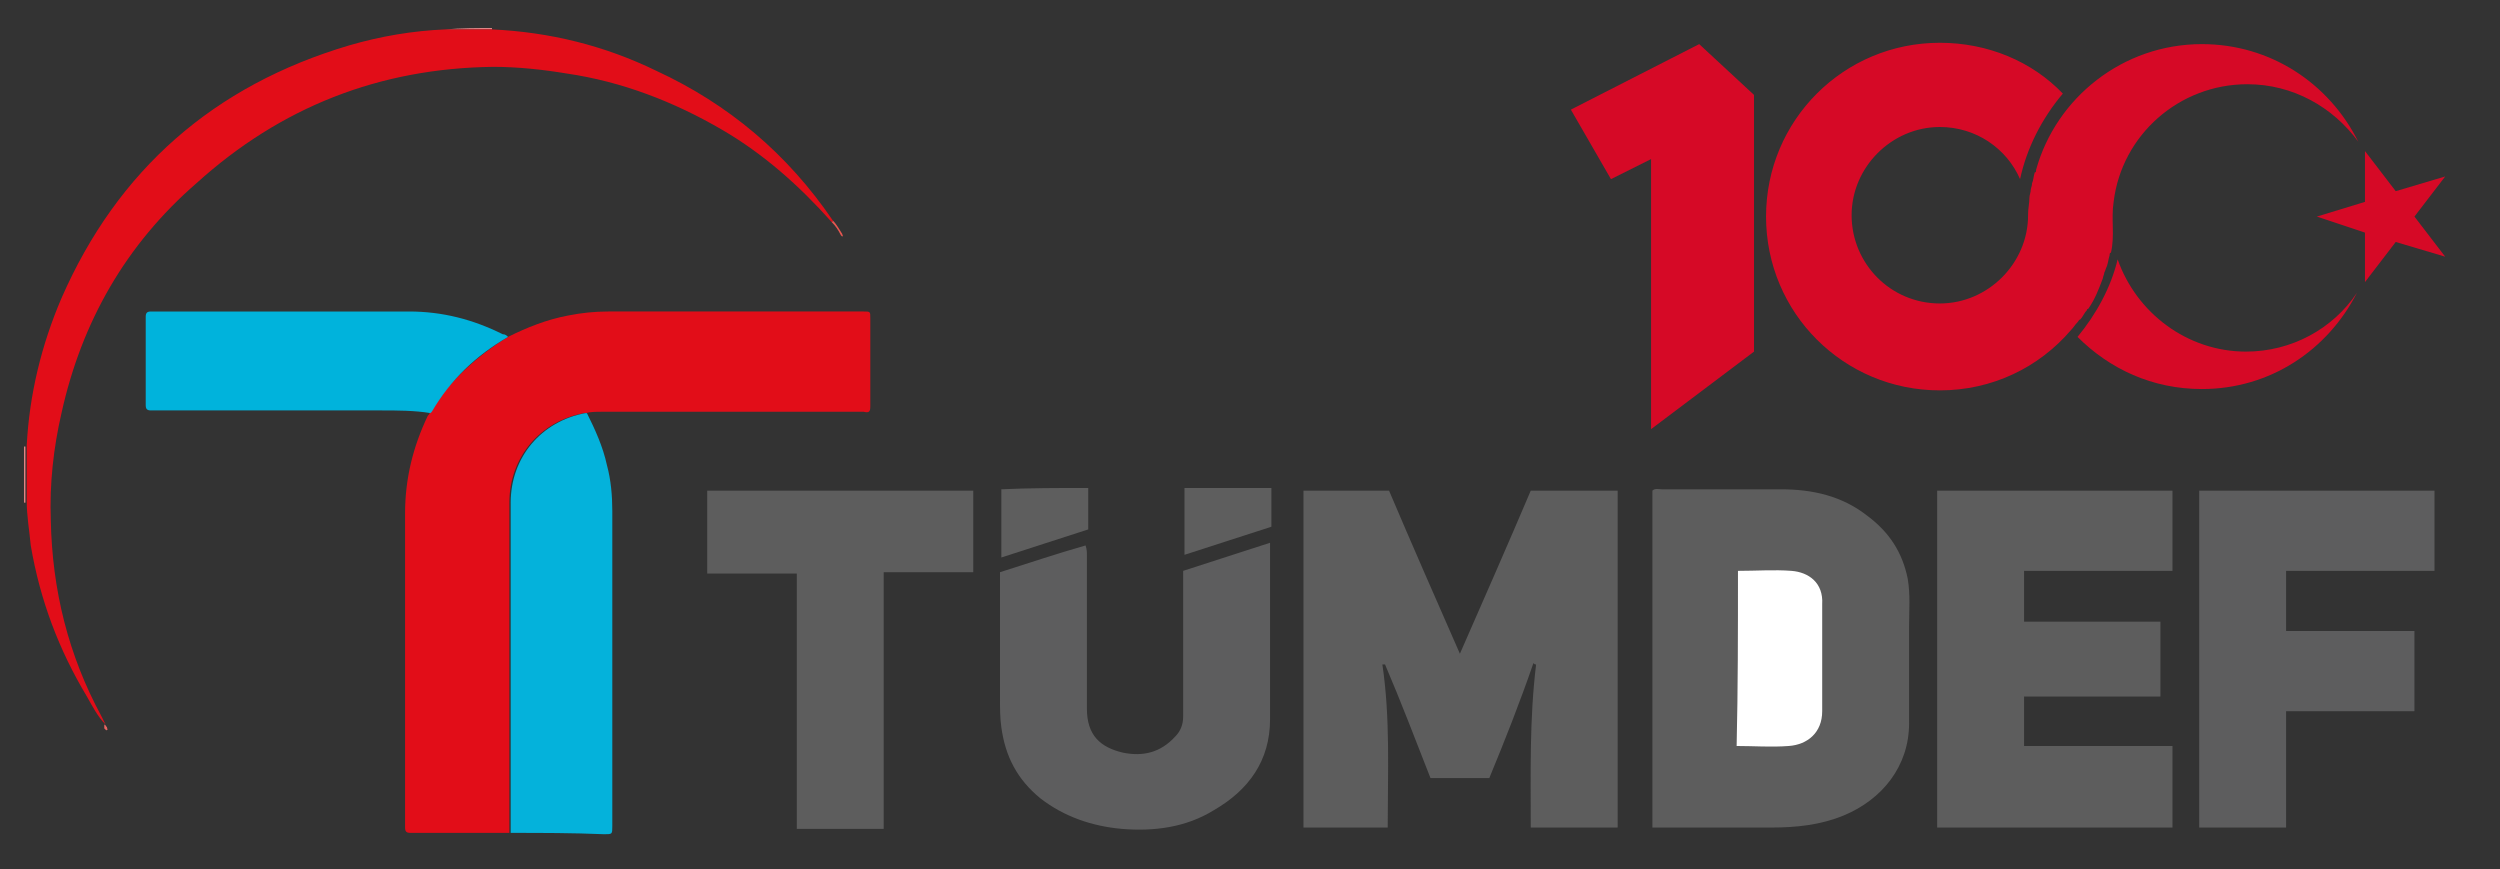
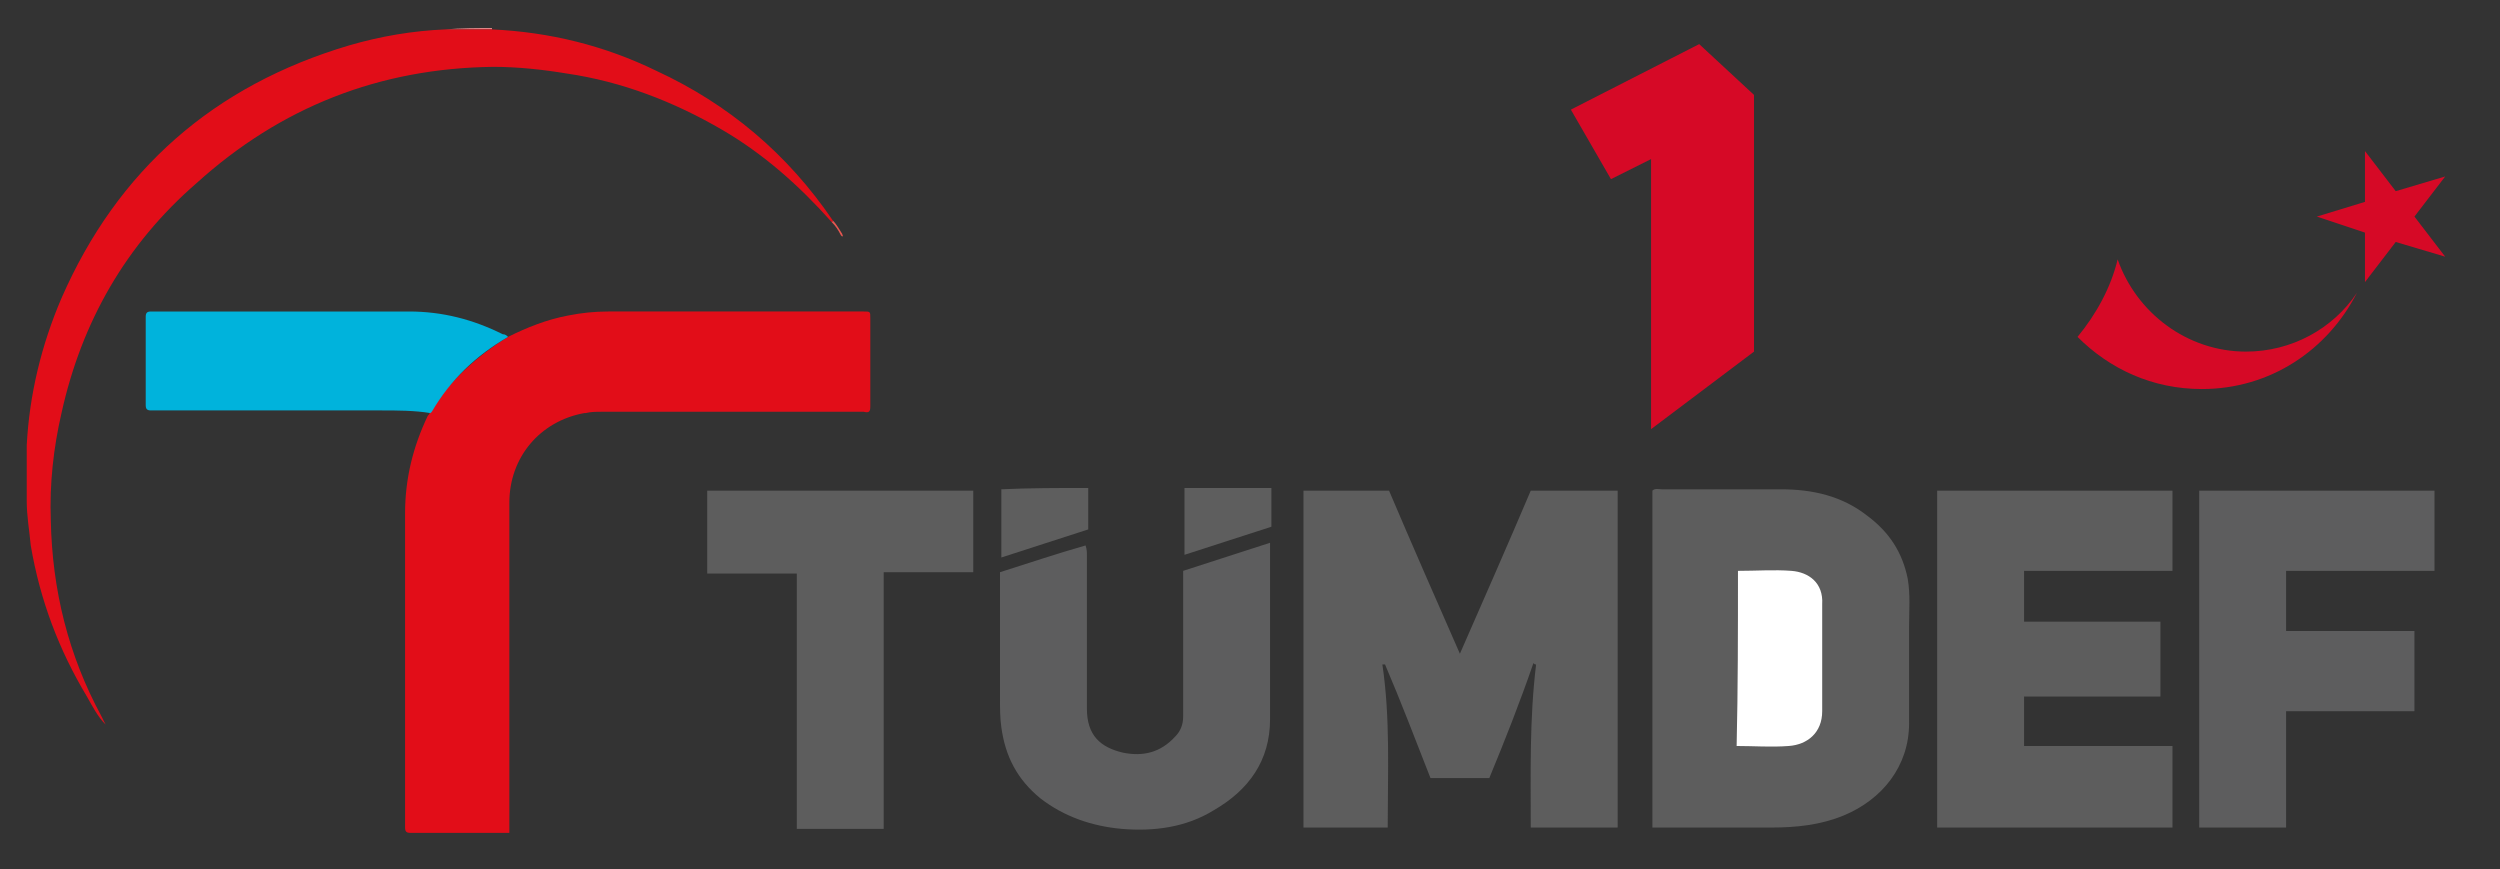
<svg xmlns="http://www.w3.org/2000/svg" version="1.1" id="katman_1" x="0px" y="0px" viewBox="0 0 187 65" style="enable-background:new 0 0 187 65;" xml:space="preserve">
  <rect x="0" y="0" width="187" height="65" fill="#333333" stroke="none" />
  <style type="text/css">
	.st0{fill:#ED8A8A;}
	.st1{fill:#ED8E8E;}
	.st2{fill:#E20D18;}
	.st3{fill:#04B2DB;}
	.st4{fill:#00B3DC;}
	.st5{fill:#E75650;}
	.st6{fill:#E96461;}
	.st7{fill:#5D5D5D;}
	.st8{fill:#5E5E5E;}
	.st9{fill:#5D5D5E;}
	.st10{fill:#FFFFFF;}
	.st11{fill:#D60926;}
</style>
  <g>
-     <path class="st0" d="M1.8,33.4h0.1c0,1.4,0,2.8,0,4.2H1.8C1.8,36.1,1.8,34.7,1.8,33.4z" />
    <path class="st1" d="M33.3,2.2L33.3,2.2c1.2-0.1,2.3-0.1,3.5-0.1v0.1C35.7,2.2,34.5,2.2,33.3,2.2z" />
    <path class="st2" d="M38,25.2c1.4-0.7,2.9-1.3,4.5-1.6c1-0.2,2-0.3,3-0.3c6.3,0,12.6,0,18.9,0c0.1,0,0.1,0,0.2,0   c0.5,0,0.5,0,0.5,0.5c0,2.2,0,4.4,0,6.6c0,0.4-0.1,0.5-0.5,0.4c-0.1,0-0.3,0-0.4,0c-6.4,0-12.8,0-19.2,0c-0.4,0-0.8,0-1.2,0.1   c0,0,0,0-0.1,0c-3.3,0.6-5.6,3.3-5.6,6.7c0,8.2,0,16.5,0,24.7c-2.5,0-4.9,0-7.4,0c-0.3,0-0.4-0.1-0.4-0.4c0-0.2,0-0.3,0-0.5   c0-7.7,0-15.4,0-23c0-2.6,0.6-5,1.7-7.3c0.1-0.1,0.2-0.2,0.1-0.4l0.1-0.1C33.8,28.4,35.7,26.6,38,25.2z" />
-     <path class="st3" d="M38.2,62.3c0-8.2,0-16.5,0-24.7c0-3.4,2.3-6.1,5.6-6.7c0,0,0,0,0.1,0c0.6,1.2,1.2,2.5,1.5,3.9   c0.3,1.1,0.4,2.3,0.4,3.4c0,7.9,0,15.7,0,23.6c0,0.6,0,0.6-0.6,0.6C42.8,62.3,40.5,62.3,38.2,62.3z" />
    <path class="st2" d="M33.3,2.2c1.2,0,2.3,0,3.5,0c4.3,0.2,8.4,1.2,12.3,3.1c5.4,2.5,9.8,6.2,13.2,11.2c0,0.1-0.1,0.1-0.1,0.1   c-2.4-2.7-5.1-5.1-8.2-6.9c-3.6-2.1-7.5-3.6-11.6-4.2C40.6,5.2,38.7,5,36.9,5C28.4,5.1,21,8,14.7,13.7C9.4,18.3,6.1,24.1,4.6,30.9   c-0.6,2.6-0.9,5.3-0.8,8C3.9,44.1,5.1,49,7.6,53.6c0.1,0.2,0.2,0.4,0.3,0.6l0,0c-0.6-0.6-1-1.4-1.4-2.1C4.4,48.6,3,44.9,2.3,40.8   C2.2,39.7,2,38.6,2,37.5c0-1.4,0-2.8,0-4.2c0.2-3.8,1.1-7.5,2.6-11C8.8,12.7,16,6.4,26.1,3.4C28.5,2.7,30.9,2.3,33.3,2.2z" />
    <path class="st4" d="M38,25.2c-2.4,1.4-4.3,3.2-5.7,5.6l-0.1,0.1c-1.2-0.2-2.5-0.2-3.7-0.2c-5.6,0-11.1,0-16.7,0   c-0.2,0-0.3,0-0.5,0c-0.3,0-0.4-0.1-0.4-0.4c0-2.2,0-4.4,0-6.6c0-0.3,0.1-0.4,0.4-0.4c0.5,0,1.1,0,1.6,0c5.9,0,11.8,0,17.7,0   c2.5,0,4.8,0.6,7,1.7C37.8,25,37.9,25.1,38,25.2z" />
    <path class="st5" d="M62.2,16.6c0.1,0,0.1-0.1,0.1-0.1c0.3,0.3,0.5,0.7,0.7,1c0,0.1,0.1,0.1,0,0.2l-0.1-0.1   C62.7,17.2,62.5,16.9,62.2,16.6z" />
-     <path class="st6" d="M7.8,54.2c0.1,0,0.1,0.1,0.2,0.2c0,0.1,0.1,0.2,0,0.2c-0.1,0.1-0.1-0.1-0.2-0.1C7.8,54.4,7.8,54.3,7.8,54.2   L7.8,54.2z" />
  </g>
  <g>
    <path class="st7" d="M52.9,36.7c6.6,0,13.3,0,19.9,0c0,2,0,4,0,6.1c-2.2,0-4.5,0-6.7,0c0,6.4,0,12.8,0,19.2c-2.2,0-4.3,0-6.5,0   c0-6.3,0-12.7,0-19.1c-2.3,0-4.5,0-6.7,0C52.9,40.7,52.9,38.7,52.9,36.7z" />
    <path class="st8" d="M81.4,36.5c0,1,0,2,0,3.1c-2.2,0.7-4.3,1.4-6.5,2.1c0-1.8,0-3.4,0-5.1C77,36.5,79.2,36.5,81.4,36.5z" />
    <path class="st8" d="M95.1,36.5c0,1,0,1.9,0,2.9c-2.2,0.7-4.3,1.4-6.5,2.1c0-1.7,0-3.4,0-5C90.7,36.5,92.9,36.5,95.1,36.5z" />
    <path class="st7" d="M111.4,58.2c-1.5,0-2.9,0-4.4,0c-1.1-2.8-2.2-5.7-3.4-8.5c-0.1,0-0.1,0-0.2,0c0.6,4,0.4,8.1,0.4,12.2   c-2.1,0-4.2,0-6.3,0c0-8.4,0-16.8,0-25.2c2.1,0,4.2,0,6.4,0c1.7,4,3.5,8.1,5.3,12.2c1.8-4.1,3.6-8.2,5.3-12.2c2.2,0,4.3,0,6.5,0   c0,8.4,0,16.8,0,25.2c-2.1,0-4.3,0-6.5,0c0-4.1-0.1-8.1,0.4-12.2c-0.1,0-0.1,0-0.2-0.1C113.7,52.5,112.6,55.3,111.4,58.2z" />
    <path class="st7" d="M123.6,61.9c0-8.4,0-16.8,0-25.2c0.2-0.2,0.5-0.1,0.7-0.1c3,0,5.9,0,8.9,0c2.4,0,4.6,0.5,6.5,2   c1.6,1.2,2.6,2.7,3,4.7c0.2,1.2,0.1,2.3,0.1,3.5c0,2.4,0,4.9,0,7.3c0,3.2-2,5.7-4.9,6.9c-1.7,0.7-3.5,0.9-5.4,0.9   c-2.9,0-5.9,0-8.8,0C123.7,61.9,123.7,61.9,123.6,61.9z" />
    <path class="st7" d="M151.4,55.8c3.7,0,7.4,0,11.1,0c0,2,0,4,0,6.1c-5.8,0-11.7,0-17.6,0c0-8.4,0-16.8,0-25.2c5.9,0,11.7,0,17.6,0   c0,2,0,4,0,6c-3.7,0-7.4,0-11.1,0c0,1.3,0,2.5,0,3.8c3.4,0,6.7,0,10.2,0c0,1.9,0,3.7,0,5.6c-3.4,0-6.8,0-10.2,0   C151.4,53.4,151.4,54.6,151.4,55.8z" />
    <path class="st9" d="M164.5,61.9c0-8.4,0-16.8,0-25.2c5.9,0,11.8,0,17.6,0c0,2,0,4,0,6c-3.7,0-7.4,0-11.1,0c0,1.5,0,3,0,4.5   c3.2,0,6.4,0,9.6,0c0,2,0,4,0,6c-3.2,0-6.4,0-9.6,0c0,2.9,0,5.8,0,8.7C168.8,61.9,166.6,61.9,164.5,61.9z" />
    <path class="st9" d="M74.8,42.8c2.2-0.7,4.3-1.4,6.4-2c0.1,0.3,0.1,0.5,0.1,0.7c0,3.8,0,7.6,0,11.5c0,2,1,2.9,2.7,3.3   c1.5,0.3,2.8,0,3.9-1.2c0.4-0.4,0.6-0.9,0.6-1.5c0-3.4,0-6.7,0-10.1c0-0.2,0-0.5,0-0.8c2.2-0.7,4.3-1.4,6.5-2.1c0,0.3,0,0.6,0,0.8   c0,4.1,0,8.3,0,12.4c0,3.1-1.6,5.3-4.2,6.8c-2.1,1.3-4.5,1.6-6.9,1.4c-2.2-0.2-4.3-0.9-6.1-2.3c-1.7-1.4-2.6-3.1-2.9-5.3   c-0.1-0.7-0.1-1.4-0.1-2.2C74.8,49.2,74.8,46,74.8,42.8z" />
    <path class="st10" d="M130,42.7c1.4,0,2.7-0.1,4,0s2.4,0.9,2.3,2.5c0,2.7,0,5.3,0,8c0,1.6-1.1,2.5-2.5,2.6c-1.3,0.1-2.6,0-3.9,0   C130,51.5,130,47.2,130,42.7z" />
  </g>
  <path class="st11" d="M168,26.3c-4.4,0-8.2-2.9-9.6-6.9c-0.5,2.1-1.6,4.1-3,5.8c2.4,2.4,5.6,3.9,9.3,3.9c5.1,0,9.4-2.9,11.6-7.2  C174.5,24.6,171.4,26.3,168,26.3" />
  <polygon class="st11" points="182.9,13.2 179.2,14.3 176.9,11.3 176.9,15.1 173.3,16.2 176.9,17.4 176.9,21.1 179.2,18.1   182.9,19.2 180.6,16.2 " />
  <polygon class="st11" points="127.1,3.3 117.5,8.2 120.5,13.4 123.5,11.9 123.5,32.1 131.2,26.3 131.2,7.1 " />
-   <path class="st11" d="M164.7,3.3c-5.9,0-10.9,4-12.4,9.4c0,0.1,0,0.2-0.1,0.2c-0.1,0.3-0.1,0.6-0.2,0.8c0,0.2-0.1,0.4-0.1,0.5  c0,0.2-0.1,0.4-0.1,0.6c0,0.4-0.1,0.8-0.1,1.2c0,0,0,0.1,0,0.1c0,3.6-3,6.6-6.6,6.6c-3.7,0-6.6-3-6.6-6.6s3-6.6,6.6-6.6  c2.7,0,5,1.6,6,3.9c0.5-2.3,1.6-4.5,3.2-6.4c-2.3-2.4-5.6-3.8-9.2-3.8c-7.2,0-13,5.8-13,13c0,7.2,5.8,13,13,13  c3.9,0,7.4-1.7,9.8-4.5c0,0,0,0,0,0c0.2-0.2,0.3-0.4,0.5-0.6c0.1-0.1,0.1-0.2,0.2-0.2c0.2-0.2,0.3-0.5,0.5-0.7c0,0,0-0.1,0.1-0.1  c0.5-0.7,0.8-1.5,1.1-2.3c0-0.1,0.1-0.3,0.1-0.4c0.1-0.2,0.1-0.3,0.2-0.5c0.1-0.3,0.1-0.5,0.2-0.8c0-0.1,0-0.2,0.1-0.2  c0.3-1.3,0-2.5,0.2-3.8c0.6-5,4.9-8.8,10-8.8c3.4,0,6.4,1.7,8.3,4.3C174.2,6.2,169.8,3.3,164.7,3.3" />
</svg>